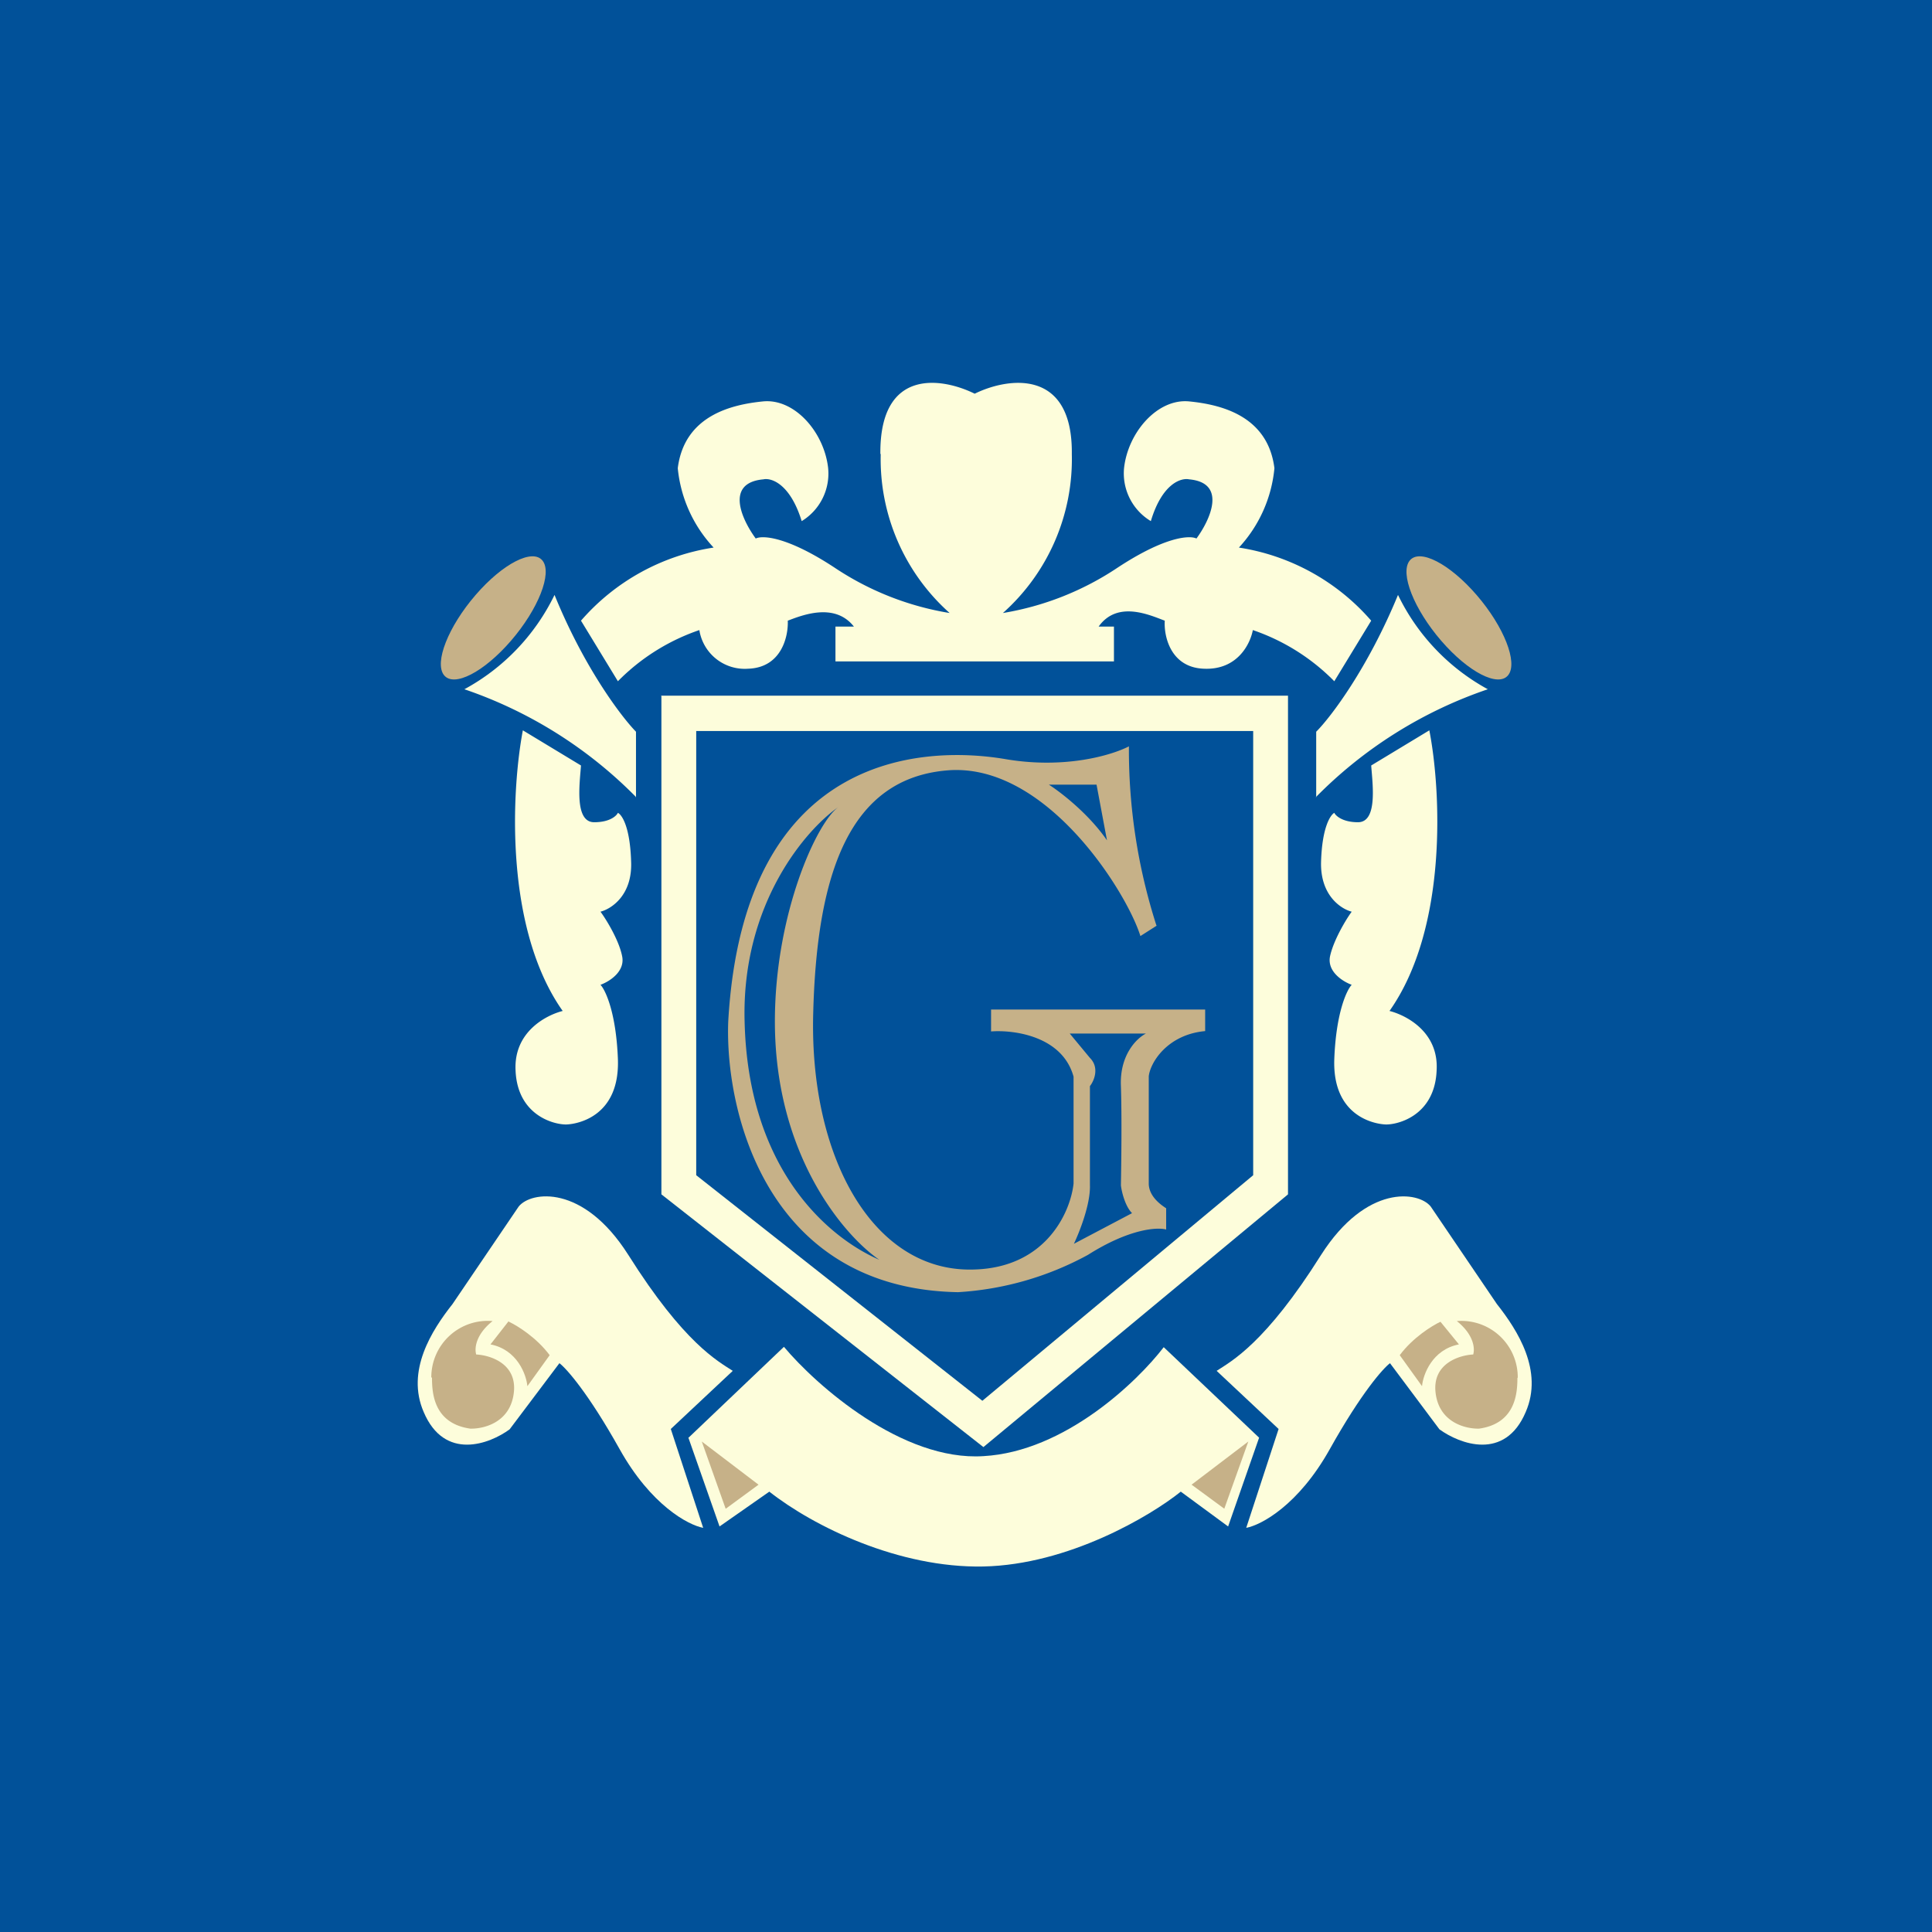
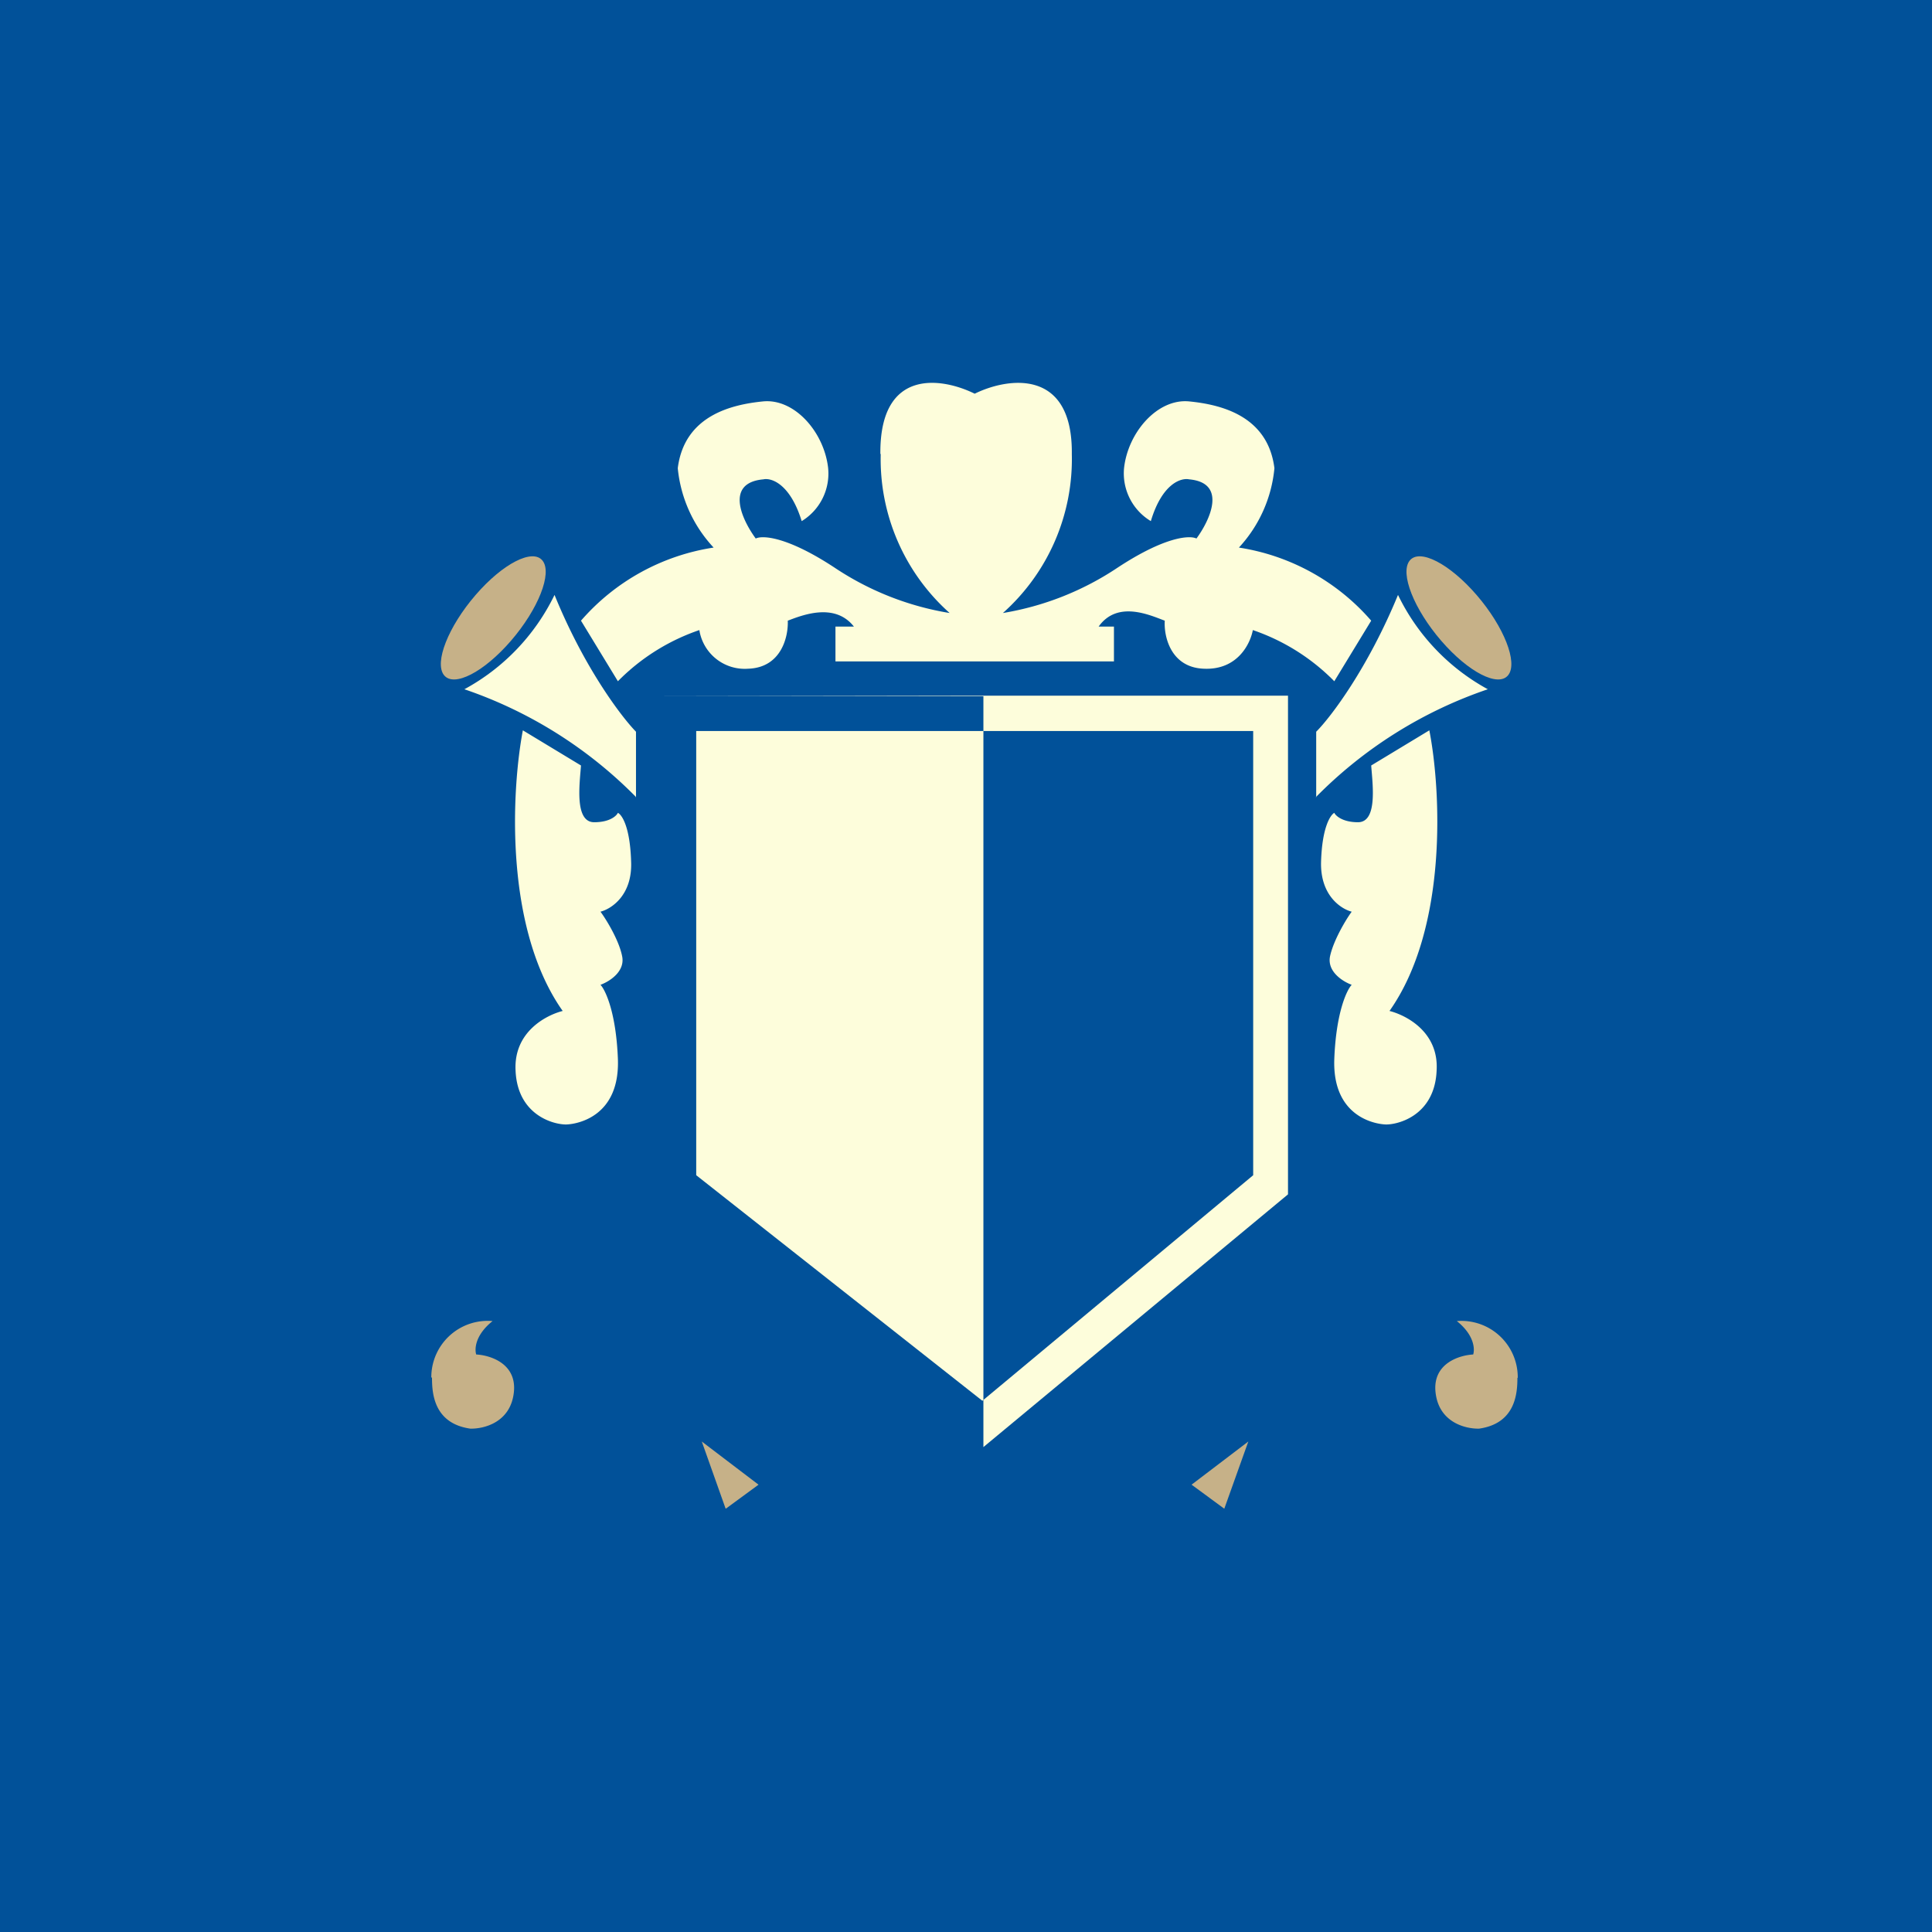
<svg xmlns="http://www.w3.org/2000/svg" viewBox="0 0 55.5 55.5">
  <path d="M 0,0 H 55.5 V 55.5 H 0 Z" fill="rgb(1, 81, 153)" />
  <path d="M 25.29,13.035 C 25.27,10.55 27.07,10.85 28,11.31 V 19 H 24 V 18 H 24.53 C 23.98,17.3 23.05,17.67 22.63,17.83 C 22.65,18.28 22.45,19.18 21.49,19.21 A 1.32,1.32 0 0,1 20.09,18.1 A 6,6 0 0,0 17.75,19.57 L 16.69,17.83 A 6.3,6.3 0 0,1 20.5,15.73 A 3.89,3.89 0 0,1 19.47,13.45 C 19.66,11.94 21.01,11.62 21.93,11.53 C 22.84,11.45 23.68,12.43 23.79,13.45 A 1.6,1.6 0 0,1 23.03,14.97 C 22.7,13.9 22.16,13.72 21.93,13.77 C 20.81,13.87 21.32,14.94 21.71,15.47 C 21.91,15.37 22.63,15.42 23.98,16.31 A 8.38,8.38 0 0,0 27.28,17.61 A 5.92,5.92 0 0,1 25.3,13.05 Z M 30.79,13.05 C 30.82,10.55 28.93,10.85 28,11.31 V 19 H 32 V 18 H 31.56 C 32.1,17.24 33.03,17.67 33.46,17.83 C 33.43,18.28 33.63,19.18 34.59,19.21 C 35.56,19.25 35.92,18.48 35.99,18.1 A 6,6 0 0,1 38.33,19.57 L 39.39,17.83 A 6.3,6.3 0 0,0 35.59,15.73 A 3.89,3.89 0 0,0 36.61,13.45 C 36.42,11.94 35.07,11.62 34.15,11.53 C 33.24,11.45 32.4,12.43 32.29,13.45 A 1.6,1.6 0 0,0 33.06,14.97 C 33.38,13.9 33.92,13.72 34.16,13.77 C 35.26,13.87 34.76,14.94 34.37,15.47 C 34.17,15.37 33.45,15.42 32.1,16.31 A 8.38,8.38 0 0,1 28.81,17.61 A 5.92,5.92 0 0,0 30.79,13.05 Z" fill="rgb(253, 253, 219)" />
  <ellipse transform="matrix(.615 .789 -.653 .757 14.17 17.75)" rx=".83" ry="2.17" fill="rgb(198, 177, 136)" />
  <ellipse transform="matrix(-.615 .789 .653 .757 41.91 17.75)" rx=".83" ry="2.17" fill="rgb(198, 177, 136)" />
  <path d="M 18.26,22.885 A 12.63,12.63 0 0,0 13.34,19.8 A 6.12,6.12 0 0,0 15.93,17.09 C 16.78,19.18 17.85,20.59 18.27,21.02 V 22.91 Z M 37.8,22.9 A 12.63,12.63 0 0,1 42.74,19.8 A 6.12,6.12 0 0,1 40.16,17.09 C 39.3,19.18 38.24,20.59 37.81,21.02 V 22.91 Z M 16.17,29.05 C 14.47,26.65 14.7,22.66 15.02,20.98 L 16.69,21.99 C 16.65,22.53 16.5,23.62 17.07,23.62 C 17.54,23.62 17.72,23.42 17.75,23.35 C 17.87,23.41 18.1,23.76 18.13,24.75 C 18.17,25.72 17.56,26.11 17.25,26.19 C 17.42,26.42 17.78,27.01 17.87,27.46 C 17.97,27.91 17.5,28.2 17.25,28.29 C 17.4,28.45 17.7,29.11 17.75,30.42 C 17.81,32.06 16.61,32.28 16.31,32.3 C 16.01,32.33 14.86,32.1 14.81,30.74 C 14.76,29.64 15.69,29.16 16.17,29.04 Z M 39.91,29.05 C 41.61,26.65 41.39,22.66 41.06,20.98 L 39.39,21.99 C 39.43,22.53 39.58,23.62 39.01,23.62 C 38.55,23.62 38.36,23.42 38.33,23.35 C 38.22,23.41 37.98,23.76 37.95,24.75 C 37.92,25.72 38.52,26.11 38.83,26.19 C 38.66,26.42 38.31,27.01 38.21,27.46 C 38.11,27.91 38.58,28.2 38.83,28.29 C 38.68,28.45 38.38,29.11 38.33,30.42 C 38.27,32.06 39.47,32.28 39.77,32.3 C 40.07,32.33 41.22,32.1 41.27,30.74 C 41.33,29.64 40.39,29.16 39.91,29.04 Z" fill="rgb(253, 253, 219)" />
-   <path d="M 18.99,19.985 H 37 V 34.31 L 28.25,41.57 L 19,34.31 V 20 Z M 20,21 H 36 V 33.76 L 28.22,40.24 L 20,33.76 V 21 Z" fill="rgb(253, 253, 219)" fill-rule="evenodd" />
-   <path d="M 33.22,26.585 A 16.5,16.5 0 0,1 32.43,21.44 C 31.97,21.68 30.63,22.1 28.9,21.81 C 26.75,21.44 21.37,21.44 20.92,29.34 C 20.82,31.89 22,37.02 27.52,37.12 A 8.89,8.89 0 0,0 31.25,36.05 C 32.45,35.29 33.25,35.25 33.5,35.32 V 34.71 C 33.38,34.63 33.01,34.39 33,34.01 V 30.92 C 33.04,30.53 33.53,29.72 34.62,29.62 V 29 H 28.47 V 29.63 C 29.12,29.58 30.52,29.76 30.84,30.93 V 34 C 30.75,34.84 30.01,36.51 27.79,36.47 C 25.03,36.42 23.26,33.2 23.36,29.14 C 23.46,25.08 24.4,22.36 27.22,22.13 C 30.05,21.9 32.37,25.63 32.76,26.89 L 33.23,26.59 Z M 30.13,22.54 C 30.46,22.75 31.27,23.37 31.8,24.14 L 31.5,22.54 H 30.13 Z M 32.92,29.69 H 30.73 L 31.31,30.39 C 31.59,30.67 31.43,31.05 31.31,31.2 V 34.04 C 31.33,34.59 31.01,35.39 30.85,35.73 L 32.52,34.85 C 32.32,34.65 32.22,34.23 32.2,34.05 C 32.21,33.47 32.23,32.1 32.2,31.2 C 32.16,30.3 32.66,29.82 32.92,29.69 Z M 24.09,23.18 C 23.16,23.82 21.3,25.96 21.39,29.34 C 21.49,33.58 23.77,35.54 25.26,36.19 C 24.28,35.52 22.26,33.22 22.26,29.34 C 22.26,26.26 23.46,23.62 24.09,23.18 Z" fill="rgb(198, 177, 136)" fill-rule="evenodd" />
-   <path d="M 18.04,36.035 C 16.75,34.01 15.25,34.22 14.9,34.66 L 13,37.46 C 12.4,38.22 11.66,39.38 12.17,40.56 C 12.77,41.98 14.07,41.48 14.64,41.06 L 16.07,39.16 C 16.27,39.31 16.9,40.02 17.8,41.63 C 18.7,43.24 19.77,43.81 20.2,43.89 L 19.27,41.05 L 21.05,39.38 C 20.62,39.1 19.65,38.59 18.05,36.05 Z M 37.95,36.05 C 39.25,34.01 40.75,34.22 41.1,34.66 L 43,37.46 C 43.6,38.22 44.34,39.38 43.83,40.56 C 43.23,41.98 41.93,41.48 41.35,41.06 L 39.93,39.16 C 39.73,39.31 39.1,40.02 38.2,41.63 C 37.3,43.24 36.23,43.81 35.8,43.89 L 36.73,41.05 L 34.95,39.38 C 35.38,39.1 36.35,38.59 37.95,36.05 Z" fill="rgb(253, 253, 219)" />
-   <path d="M 14.61,37.955 L 14.09,38.62 C 14.86,38.77 15.12,39.49 15.15,39.82 L 15.79,38.93 C 15.42,38.43 14.86,38.08 14.62,37.97 Z M 41.38,37.97 L 41.91,38.62 C 41.14,38.77 40.88,39.49 40.85,39.82 L 40.21,38.93 C 40.58,38.43 41.14,38.08 41.38,37.97 Z" fill="rgb(198, 177, 136)" />
+   <path d="M 18.99,19.985 H 37 V 34.31 L 28.25,41.57 V 20 Z M 20,21 H 36 V 33.76 L 28.22,40.24 L 20,33.76 V 21 Z" fill="rgb(253, 253, 219)" fill-rule="evenodd" />
  <path d="M 12.39,39.565 A 1.62,1.62 0 0,1 14.15,37.95 C 13.65,38.35 13.63,38.75 13.68,38.91 C 14.08,38.93 14.86,39.17 14.76,40.01 C 14.66,40.87 13.89,41.05 13.51,41.04 C 12.46,40.89 12.41,40.02 12.41,39.58 Z M 43.6,39.58 A 1.62,1.62 0 0,0 41.85,37.95 C 42.35,38.35 42.37,38.75 42.32,38.91 C 41.92,38.93 41.14,39.17 41.24,40.01 C 41.34,40.87 42.11,41.05 42.49,41.04 C 43.54,40.89 43.59,40.02 43.59,39.58 Z" fill="rgb(198, 177, 136)" />
-   <path d="M 19.77,41.285 L 20.67,43.85 L 22.1,42.85 C 23.37,43.85 25.82,45.05 28.25,45 C 30.69,44.95 33.05,43.55 33.92,42.85 L 35.28,43.85 L 36.17,41.3 L 33.43,38.7 C 32.68,39.68 30.59,41.7 28.25,41.83 C 25.92,41.98 23.45,39.8 22.52,38.69 L 19.78,41.3 Z" fill="rgb(253, 253, 219)" />
  <path d="M 20.84,43.325 L 20.16,41.41 L 21.79,42.65 L 20.85,43.34 Z M 35.17,43.34 L 35.86,41.41 L 34.23,42.65 L 35.17,43.34 Z" fill="rgb(198, 177, 136)" />
</svg>